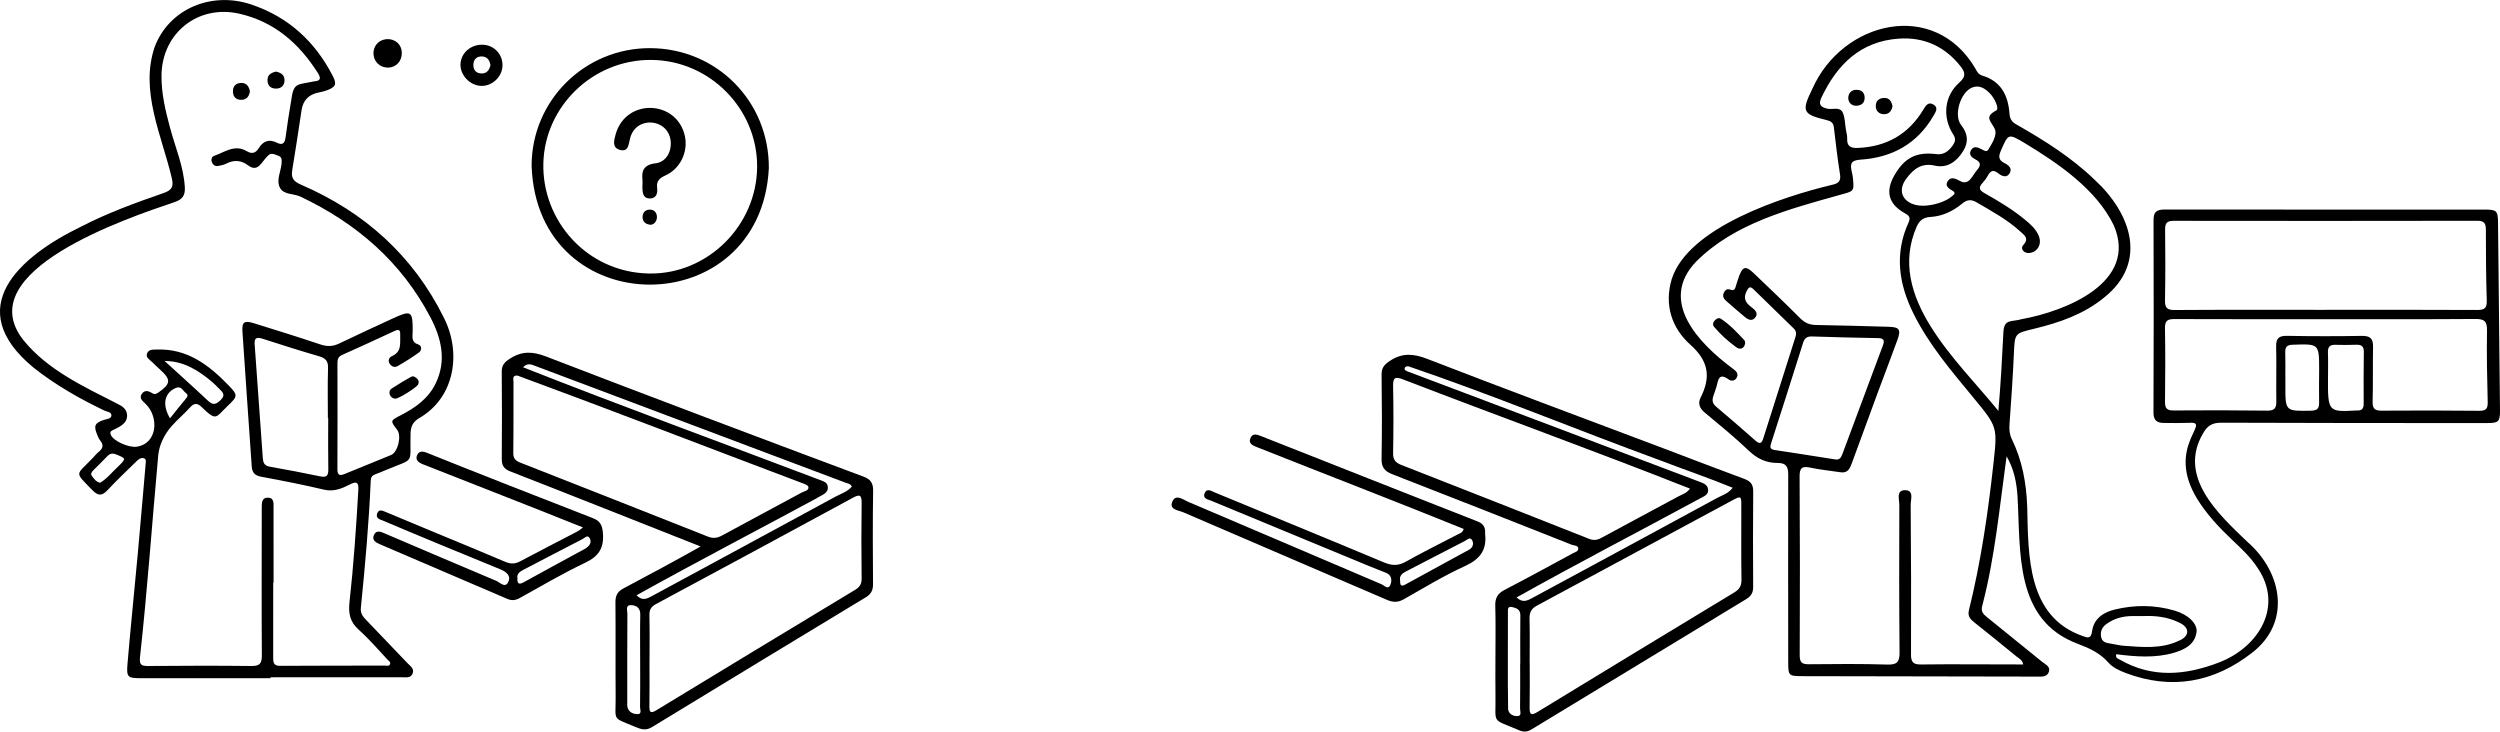
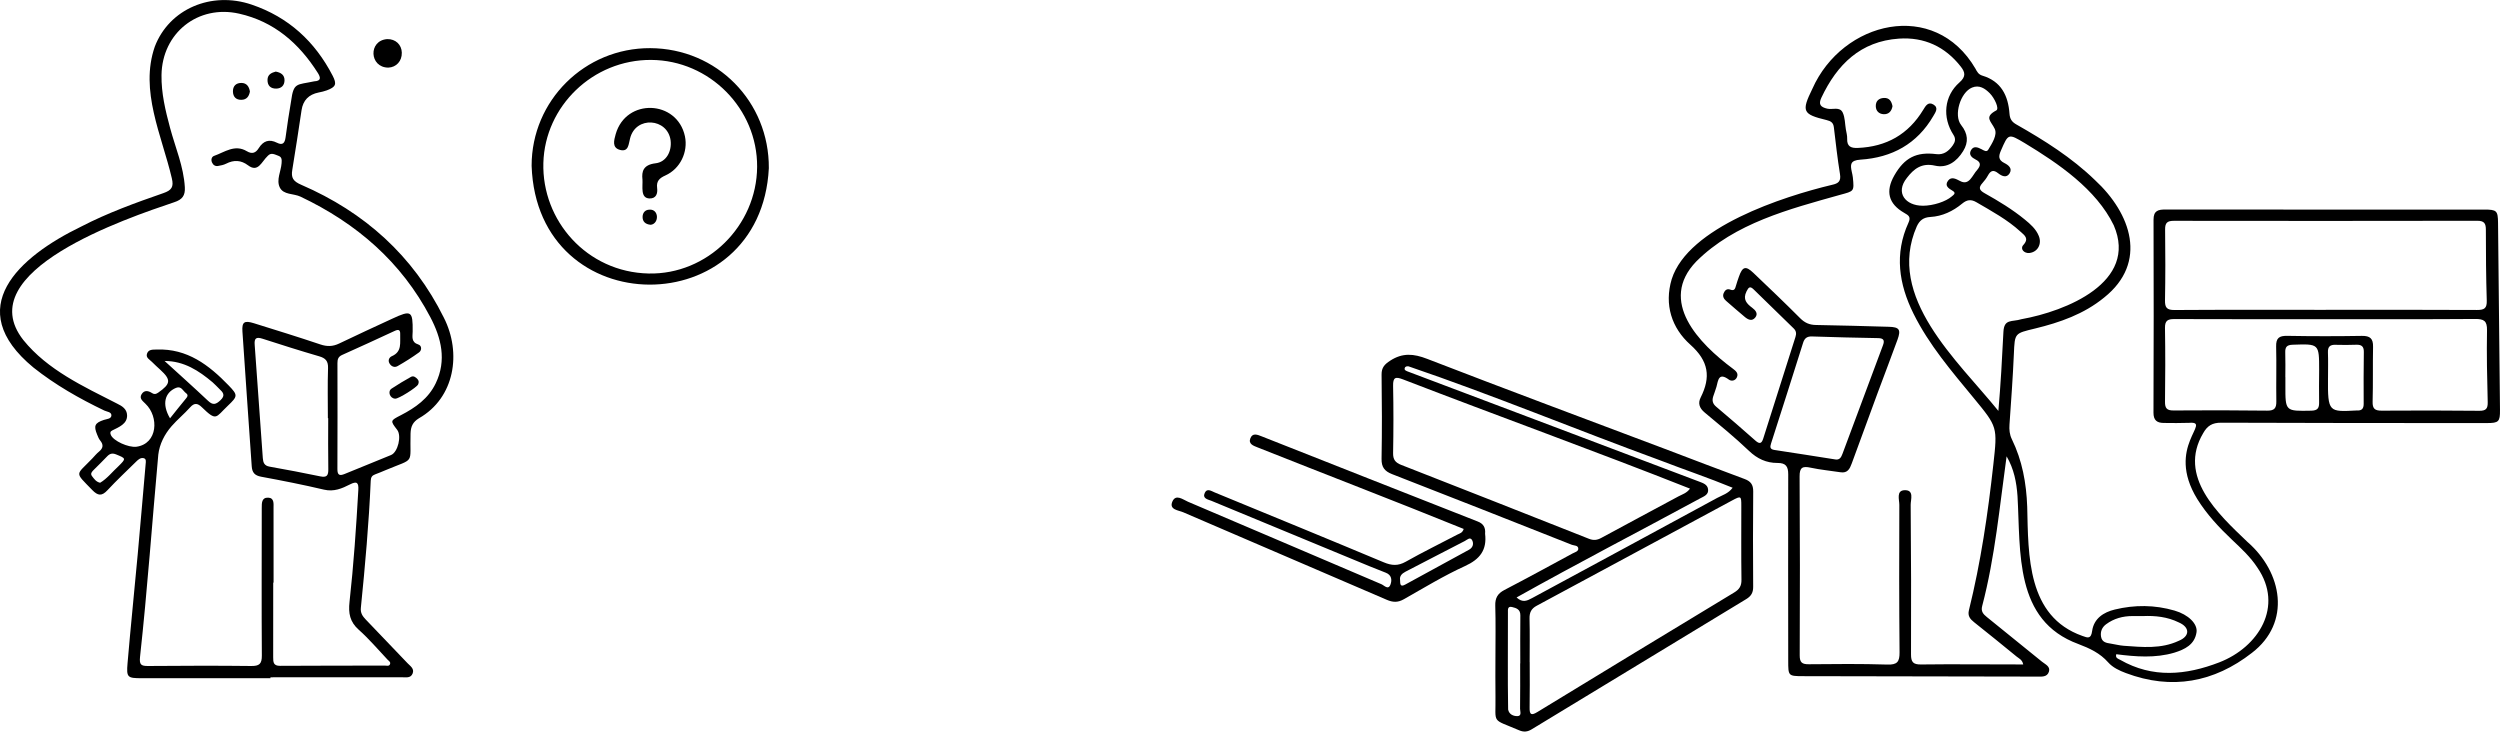
<svg xmlns="http://www.w3.org/2000/svg" id="uuid-6cb5492d-2493-410d-a16f-42625be449df" data-name="Layer_1" viewBox="0 0 1321.35 386.66">
  <path d="M1060.57,241.18c-3.69,26.45-6.1,53.21-12.9,79.1-.79,2.88.57,4.33,2.48,5.87,9.73,7.84,19.44,15.69,29.12,23.58,1.73,1.41,4.57,2.5,3.66,5.32-.96,2.97-3.94,2.56-6.41,2.56-41.16-.07-82.32-.13-123.48-.23-7.92-.02-7.88-.11-7.89-8.17,0-32.83-.11-65.66,0-98.48.02-4.29-1.34-6.06-5.67-6.04-5.87.02-10.69-2.21-15.1-6.42-7.46-7.12-15.48-13.67-23.42-20.27-2.75-2.29-3.62-4.86-2.1-7.88,5.44-10.8,4.33-19.22-5.46-27.96-9.82-8.77-13.88-21.08-9.83-34.62,8.73-27.5,58.96-43.69,84.75-49.85,3.33-.71,4.81-1.89,4.19-5.68-1.34-8.21-2.24-16.49-3.24-24.75-.29-2.35-1.47-3.22-3.78-3.78-12.74-3.07-13.47-4.53-7.59-16.52,15.88-35.87,64.59-47.67,86.21-10.66.86,1.68,1.64,3.08,3.68,3.69,9.9,2.96,13.62,10.57,14.31,20.05.21,2.89,1.24,4.39,3.68,5.77,14.78,8.41,29.15,17.43,41.47,29.35,19.12,17.64,28.18,43.55,4.86,62.12-10.69,8.75-23.41,13.18-36.55,16.37-10.78,2.62-10.66,2.3-11.14,13.39-.54,12.47-1.45,24.92-2.32,37.37-.19,2.73.03,5.21,1.25,7.73,5.5,11.25,7.67,23.22,8.12,35.68.62,25.88-.07,57.95,29.14,68.29,2.96,1.12,4.59,1.65,5.18-2.63.92-6.59,6.06-9.88,11.95-11.31,10.51-2.56,21.16-2.49,31.6.55,7.3,2.12,12.27,7,11.62,11.45-.96,6.58-6.23,9.08-11.78,10.81-10.02,2.96-20.46,2.12-30.65.81-.58,2.11,1.07,2.39,2.05,2.95,17.22,9.86,34.77,8.14,52.41,1.35,20.86-8.11,34.16-29.61,20.18-50.03-3.67-5.64-8.57-10.16-13.42-14.74-6.92-6.54-13.39-13.49-18.43-21.61-17.05-27.83,8.3-41.2-4.25-40.22-4.49.17-9,.11-13.5.06-3.52-.04-5.38-1.42-5.36-5.44.13-33.99.15-67.99.03-101.98-.02-4.81,2.46-5.39,6.29-5.39,56.16.08,112.32.02,168.48.03,6.61,0,7.24.59,7.31,7,.35,32.99.71,65.98,1.03,98.97.06,6.15-.71,6.87-6.88,6.87-46.83-.02-93.65.02-140.48-.19-4.68-.02-7.29,1.59-9.49,5.49-13.65,22.95,7.81,42.66,23.33,57.48,18.53,16.11,23.32,42.65,2.39,58.69-19.99,15.58-42.4,19.78-66.61,10.66-3.43-1.29-6.93-2.91-9.34-5.64-4.34-4.92-9.81-7.44-15.79-9.71-33.9-12.43-30.43-48.55-32.14-78.18-.51-7.25-1.85-14.34-5.76-21.01ZM1069.35,351.16c-.51-2.5-2.23-3.11-3.43-4.09-7.47-6.12-14.98-12.2-22.54-18.21-2.1-1.67-3.47-3.31-2.73-6.31,6.28-25.38,10.06-51.17,12.92-77.14,2.18-19.75,2.27-19.68-10.39-35.04-11.64-14.13-23.62-28.05-31.83-44.61-7.73-15.6-10.16-31.61-2.66-48.03,1.43-3.12.06-3.91-2.26-5.24-8.34-4.77-9.99-11.41-5.19-19.79,5.36-9.36,11.67-12.56,22.16-11.24,4.01.51,6.65-1.68,8.74-4.66,1.16-1.65,1.74-3.37.35-5.5-6.01-9.22-4.98-20.6,3.18-27.75,3.6-3.15,2.93-5.46.69-8.33-8.29-10.62-19.39-15.71-32.66-14.81-20.32,1.37-32.76,13.68-41.03,31.23-1.66,3.52-.48,4.95,3.11,5.8,2.78.66,6.64-1.28,8.2,2.13,1.2,2.62,1.14,5.83,1.62,8.77.27,1.64.77,3.3.7,4.94-.17,4.11,1.94,5.06,5.6,4.91,15.13-.62,26.74-7.16,34.61-20.16,1.25-2.06,2.59-4.45,5.37-2.79,2.9,1.73,1.11,4.08-.03,6.06-8.57,14.79-21.92,22.01-38.51,23.08-5.5.35-5.43,2.63-4.59,6.47.21.97.46,1.95.56,2.94.74,7.5.64,7.18-6.75,9.19-26.73,7.52-55.7,14.94-75.99,35.19-20.34,21.04,1.42,43.4,19.3,56.68,1.47,1.11,3.1,2.35,2.17,4.52-.83,1.92-2.9,2.26-4.24,1.28-5.43-3.99-5.66.3-6.59,3.82-.47,1.76-1.23,3.44-1.75,5.19-.61,2.07-.26,3.72,1.59,5.28,7.02,5.89,13.93,11.9,20.79,17.97,2.17,1.92,3.26,1.55,4.1-1.12,5.64-17.89,11.32-35.77,17.02-53.65.56-1.75.48-3.19-.92-4.54-7.06-6.84-14.1-13.7-21.11-20.58-1.95-1.92-2.69-1.3-3.83,1-2.08,4.23.06,6.46,3.09,8.72,1.64,1.22,3.19,3.01,1.55,5.06-1.78,2.23-3.87,1.14-5.65-.37-3.3-2.8-6.61-5.6-9.85-8.47-1.16-1.03-1.9-2.37-1.22-4.01.65-1.56,1.78-2.54,3.52-1.87,2.18.84,2.55-.52,2.99-2.08.45-1.6,1-3.17,1.55-4.74,1.89-5.39,3.57-5.92,7.64-2.05,8.33,7.92,16.65,15.86,24.76,24,2.44,2.44,4.95,3.51,8.35,3.56,12.83.2,25.65.6,38.47.95,5.56.15,6.54,1.46,4.62,6.78-3.39,9.37-6.99,18.66-10.45,28.01-4.61,12.46-9.19,24.94-13.74,37.43-1.03,2.83-2.22,5.26-5.95,4.67-5.25-.83-10.57-1.29-15.75-2.41-4.27-.93-5.91-.22-5.87,4.65.21,31.49.2,62.99.06,94.48-.02,3.85,1.23,4.79,4.85,4.75,13.83-.14,27.67-.27,41.49.17,5.22.17,6.47-1.49,6.43-6.43-.24-25.99-.23-51.99-.12-77.98.01-2.77-1.74-7.59,2.77-7.75,5.22-.18,3.21,4.94,3.23,7.76.23,26.33.29,52.66.18,78.98-.02,4.11,1.12,5.43,5.32,5.37,18.03-.25,35.88.04,53.94-.01ZM1056.22,217.2c1.21-13.9,1.99-27.83,2.67-41.76.35-7.11,4.43-5.15,9.58-6.74,23.31-4.18,61.77-19.45,48.75-49.59-9.25-19.11-29.36-32.75-47.03-43.45-8.75-5.19-8.68-5.16-12.65,4.01-1.24,2.85-1.4,4.89,1.82,6.49,2.08,1.03,4.43,2.76,2.8,5.45-1.64,2.7-4.23,1.41-6.05-.04-2.55-2.03-4.02-1.37-5.43,1.22-.79,1.45-1.83,2.8-2.94,4.03-2.18,2.42-1.52,3.77,1.19,5.29,7.41,4.15,14.68,8.55,21.27,13.94,2.96,2.42,5.89,4.98,7.38,8.65,1.75,4.29-.59,8.49-4.89,9.01-2.9.35-5.12-2.22-3.32-4.17,3.29-3.57.6-5.2-1.52-7.15-6.93-6.35-15.16-10.77-23.2-15.48-2.9-1.7-5.03-1.39-7.61.74-4.83,3.98-10.45,6.67-16.75,7.03-3.72.22-5.7,1.79-7.2,4.99-16.48,37.46,21.66,70.91,43.13,97.52ZM1229.27,163.75c26.65,0,53.29-.07,79.94.08,3.86.02,5.27-.88,5.14-4.98-.39-12.48-.46-24.97-.47-37.46,0-3.31-.88-4.7-4.52-4.7-53.46.1-106.92.1-160.38.02-3.43,0-4.68,1-4.63,4.56.16,12.49.17,24.98-.06,37.47-.07,3.89,1.01,5.13,5.05,5.11,26.65-.18,53.29-.09,79.94-.09ZM1229.73,168.7c-26.82,0-53.64.05-80.47-.06-3.57-.02-5.04.84-4.98,4.72.21,12.99.18,25.99.01,38.98-.05,3.47,1.01,4.64,4.54,4.61,16.49-.13,32.99-.13,49.48.09,3.83.05,4.87-1.33,4.82-4.91-.15-9.66.14-19.33-.1-28.98-.11-4.44,1.54-5.72,5.84-5.64,13.16.24,26.32.24,39.48.02,4.37-.07,5.99,1.45,5.9,5.75-.19,9.66.04,19.33-.23,28.98-.11,3.8,1.2,4.82,4.86,4.79,17.16-.14,34.32-.1,51.48.07,3.51.04,4.58-1.06,4.49-4.56-.32-12.66-.61-25.32-.37-37.98.09-5.02-1.66-6.02-6.29-5.99-26.15.2-52.31.1-78.47.11ZM969.9,242.82c2.42.45,3.23-1.11,3.93-2.98,7.12-19.14,14.27-38.27,21.41-57.41.92-2.46.41-3.67-2.54-3.72-11.66-.19-23.32-.5-34.98-.88-2.58-.08-3.93.87-4.71,3.35-5.58,17.74-11.23,35.46-16.92,53.16-.63,1.95-.64,3.12,1.81,3.49,10.68,1.6,21.34,3.31,32,4.98ZM1016.19,108.75c5.69,0,12.33-2.25,15.36-4.91.95-.83,2.56-1.75.53-2.97-2.14-1.28-4.43-2.65-2.48-5.34,1.78-2.44,4.33-.89,6.33.12,4.93,2.72,6.49-3.08,9.17-5.94,1.86-2.27,1.99-3.99-1.02-5.46-1.82-.89-3.64-2.42-2.4-4.74,1.37-2.59,3.6-1.69,5.63-.64,1.16.6,2.67,1.72,3.55.26,2.07-3.41,4.92-7.8,3.44-11.01-1.86-4.03-5.87-6.22.83-9.77,1.67-.89-.91-6.49-3.46-9.06-2.53-2.54-5.54-4.57-9.35-3.01-6.16,2.51-9.88,14.66-5.78,19.81,3.64,4.57,3.99,9.02,1.08,13.75-3.38,5.51-8.39,9.2-14.93,7.71-7-1.59-11.16,1.68-14.83,6.48-6.34,7.93-.59,14.7,8.33,14.7ZM1230.44,199.74c-.15,18.35.41,17.97,15.33,17.2,2.53.17,3.55-.97,3.53-3.53-.06-9.14-.05-18.29.08-27.43.04-2.88-1.23-3.84-3.89-3.77-3.65.09-7.32.19-10.96.04-2.98-.13-4.24.95-4.12,4.02.17,4.48.04,8.97.04,13.46ZM1132.65,325.61c-1.83,0-3.66,0-5.49,0-5.12,0-9.88,1.27-14.01,4.34-2.15,1.6-3.12,3.85-2.66,6.58.5,2.96,2.84,3.3,5.2,3.66,2.3.35,4.57.98,6.88,1.14,9.78.7,19.62,1.74,28.93-2.61,6.04-2.43,6.03-7.19.05-9.76-5.96-2.93-12.37-3.62-18.91-3.34ZM1207.89,199.3s.02,0,.03,0c0,1.49,0,2.99,0,4.48-.04,13.67-.04,13.55,13.67,13.28,3.44-.07,4.22-1.42,4.15-4.47-.13-5.64.02-11.28.02-16.92,0-14.06,0-13.96-14-13.47-3.15.11-4.01,1.28-3.91,4.16.15,4.31.04,8.63.04,12.94Z" />
  <path d="M142.94,358.46c-22.66,0-45.32,0-67.99,0-7.59,0-8.18-.35-7.54-7.89,1.64-19.24,3.63-38.46,5.39-57.69,1.46-15.9,2.78-31.82,4.19-47.73.11-1.19.38-2.61-1.02-2.98-1.56-.41-2.84.66-3.92,1.73-5.1,5.03-10.35,9.93-15.22,15.17-3.02,3.25-5.07,3.03-8.1-.1-9.58-9.89-8.69-7.47.08-16.68,1.15-1.21,2.21-2.53,3.49-3.57,2.25-1.83,2.51-3.66.63-5.93-.72-.87-1.15-2.02-1.59-3.09-1.92-4.65-1.25-6.16,3.57-7.76,1.54-.51,3.84-.52,3.97-2.29.14-1.94-2.36-2-3.75-2.67-13.23-6.35-25.93-13.56-37.45-22.72-37.99-31.33-7.83-58.52,25.3-74.54,13.91-7.2,28.6-12.52,43.35-17.64,4.34-1.51,5.62-3.22,4.48-7.89-5.28-22.61-17.07-46.21-9-69.53,7.59-19.92,29.89-29.46,51.2-22.22,19.47,6.61,33.41,19.44,42.78,37.52,2.35,4.53,1.74,6-3.07,7.8-1.39.52-2.86.84-4.32,1.13q-7.84,1.56-9.01,9.3c-1.61,10.52-3.14,21.05-4.9,31.54-.71,4.23.39,6.07,4.75,7.95,33.39,14.45,59.11,37.42,75.37,70.27,9.42,18.55,5.79,42.3-13.18,53.12-3.24,1.99-4.33,4.33-4.44,8.07-.48,16.74,2.75,12.66-13.23,19.37-1.84.77-3.68,1.55-5.55,2.24-1.6.59-2.19,1.54-2.27,3.35-.95,22.46-2.97,44.84-5.22,67.19-.27,2.68.9,4.41,2.57,6.14,7.39,7.68,14.77,15.38,22.11,23.11,1.43,1.51,3.7,2.85,2.69,5.42-1.02,2.61-3.59,2-5.66,2-23.16.04-46.33.02-69.49.02,0,.16,0,.32,0,.48ZM144.55,307.93s-.09,0-.14,0c0,13.16.03,26.33-.02,39.49-.01,2.58.12,4.52,3.6,4.5,18.49-.12,36.99-.08,55.48-.13.91,0,2.14.47,2.65-.71.51-1.17-.65-1.76-1.28-2.43-5.03-5.33-9.79-10.96-15.25-15.82-4.68-4.17-5.51-8.7-4.86-14.63,2.18-19.7,3.53-39.47,4.66-59.26.22-3.86-.76-4.78-4.38-2.93-4.26,2.18-8.53,4.02-13.76,2.79-10.99-2.59-22.08-4.78-33.19-6.83-3.45-.64-4.79-2.19-5.02-5.56-1.6-23.75-3.36-47.49-4.91-71.24-.33-5.03,1.04-5.89,6.04-4.34,11.73,3.66,23.47,7.28,35.11,11.2,3.57,1.21,6.61,1.16,10-.48,9.27-4.49,18.65-8.74,27.99-13.09,10.13-4.72,10.95-4.2,10.84,6.75-.03,2.68-.93,5.63,3.05,6.89,1.76.56,1.89,3.01.32,4.15-3.62,2.63-7.44,5.02-11.33,7.24-1.56.89-3.28.31-4.29-1.41-1-1.71-.04-3.27,1.23-3.82,5.55-2.4,4.25-7.2,4.43-11.54.11-2.63-1.02-2.71-3.04-1.77-9.2,4.27-18.4,8.52-27.66,12.65-2.07.92-2.47,2.32-2.47,4.33.04,18.66.07,37.32-.02,55.99-.02,3.28,1.18,3.68,3.9,2.55,8.13-3.37,16.33-6.59,24.46-9.98,3.64-1.51,5.66-10.13,3.25-13.28-3.74-4.88-3.73-4.85,1.92-7.76,7.67-3.95,14.56-8.78,18.44-16.87,5.85-12.18,2.94-23.92-2.84-34.93-15.34-29.24-39.04-49.67-68.63-63.72-3.68-1.75-9.04-.84-10.98-4.92-1.89-3.96.66-8.45.98-12.73.14-1.93.17-3.31-1.78-3.98-1.82-.63-3.72-1.88-5.51.06-3.35,3.15-5.09,9.02-10.42,5.03-3.7-2.8-7.51-2.98-11.61-.88-1.3.67-2.83.96-4.29,1.21-1.48.25-2.58-.51-3.18-1.88-.64-1.46-.15-3.01,1.1-3.45,5.59-1.96,10.97-6.29,17.32-2.47,2.81,1.69,4.73.88,6.26-1.58,2.42-3.88,5.52-5,9.72-2.88,2.93,1.48,4.09.17,4.49-2.84.84-6.43,1.85-12.85,2.93-19.25,1.33-9.99,2.99-8.38,12.17-10.38,3.86-.19,3.46-2.07,1.89-4.53-9.92-15.62-23.04-27.06-41.51-31.24-21.74-4.92-40.73,10.21-41.05,32.46-.14,9.6,2.07,18.77,4.54,27.95,2.79,10.39,7.16,20.38,7.79,31.34.26,4.42-1.37,6.53-5.58,7.9-24.91,8.41-108.44,36.46-79.76,72.87,12.79,15.82,31.85,24.55,49.59,33.61,2.65,1.27,5.11,2.85,5.23,6.1.15,4.62-4.39,6.31-7.84,8.05-1.14.55-1.21,1.34-.72,2.44,1.35,3.08,9.15,6.69,13.5,6.18,11.28-1.59,12-15.83,4.79-22.7-1.29-1.37-3.48-2.72-2.08-5.04,1.46-2.4,3.6-1.88,5.63-.57,1.13.73,2.04.49,3.15-.28,6.71-4.69,6.92-6.78,1.07-12.14-1.47-1.35-2.96-2.69-4.36-4.11-1.22-1.25-3.37-2.2-2.6-4.39.82-2.35,3.1-2.07,5.11-2.15,16.14-.61,27.62,8.2,38.02,18.97,4.98,5.16,4.87,5.71-.48,10.8-6.49,6.16-5.78,8.38-13.67.73-2.17-2.1-3.91-2.51-6.17.02-3.1,3.47-6.75,6.46-9.81,9.96-3.76,4.3-6.41,9.53-7.05,15.08-3.24,35.61-5.76,71.32-9.65,106.88-.43,4.11.52,4.84,4.22,4.82,18.16-.14,36.32-.22,54.48,0,4.32.05,5.72-1.05,5.68-5.55-.19-25.99-.05-51.99-.05-77.98,0-2.62-.07-5.57,3.41-5.44,3.24.12,2.82,3.16,2.82,5.44.03,13.16.02,26.33.02,39.49ZM173.47,221.01c-.06,0-.12,0-.18,0,0-8.82-.2-17.64.09-26.45.12-3.75-1.31-5.26-4.71-6.25-10.02-2.92-19.98-6.07-29.91-9.28-3.45-1.11-4.46-.22-4.14,3.39,1.52,19.88,2.77,39.79,4.28,59.68.17,2.35.76,4.04,3.53,4.53,8.99,1.6,17.96,3.29,26.89,5.16,3.55.74,4.25-.63,4.2-3.83-.16-8.98-.05-17.97-.05-26.95ZM86.98,190.78c7.67,7.01,15.42,13.93,22.98,21.06,2.56,2.42,4.13,2,6.55-.29,2.82-2.66,1.35-4.18-.6-6.02-1.21-1.14-2.29-2.41-3.56-3.48-7.27-6.12-15.03-11.23-25.37-11.27ZM52.93,255.15c3.71-2.18,6.52-5.87,9.71-8.77,4.09-4.05,4-4.06-1.23-6.19-2.07-.85-3.39-.44-4.8,1.04-2.28,2.39-4.63,4.7-6.98,7.03-.97.96-2.05,2.03-1,3.39,1.08,1.39,2.09,3.02,4.29,3.51ZM89.87,221.09c2.9-3.62,5.44-6.86,8.07-10.02.91-1.1,1.92-2.15.36-3.29-1.6-1.17-2.47-3.92-5.25-2.78-5.89,2.42-7.69,8.49-3.18,16.1Z" />
  <path d="M790.4,347.12c0-9,.18-18-.09-26.99-.12-4.04,1.24-6.43,4.83-8.3,12.09-6.29,24.06-12.83,36.05-19.32,1.14-.61,2.95-1.03,3-2.38.07-1.99-2.19-1.7-3.4-2.18-31.65-12.53-63.32-25.01-95.04-37.36-3.94-1.54-5.62-3.67-5.54-8.11.27-14.82.21-29.65.01-44.48-.05-3.74,1.59-5.44,4.55-7.37,6.52-4.24,12.39-3.73,19.54-.96,42.28,16.36,84.77,32.16,127.18,48.16,13.51,5.1,26.97,10.34,40.53,15.32,3.34,1.22,4.65,3.04,4.62,6.6-.14,16.83-.14,33.65-.02,50.48.02,3.08-1.16,4.91-3.68,6.43-37.84,22.92-75.66,45.88-113.46,68.86-2.19,1.33-4.19,1.49-6.58.46-14.92-6.4-12.25-2.95-12.48-17.89-.11-7-.02-13.99-.02-20.99ZM893.22,258.26c-50.32-19.91-101.22-38.27-151.71-57.75-3.95-1.51-5.29-1.12-5.2,3.46.24,11.82.22,23.66,0,35.48-.07,3.44,1.19,5.06,4.25,6.25,33.1,12.95,66.17,25.97,99.21,39.05,2.4.95,4.28.8,6.54-.43,13.58-7.4,27.25-14.63,40.85-21.98,1.99-1.07,4.33-1.68,6.07-4.09ZM808.49,349.95h.02c0,7.99.11,15.99-.05,23.98-.08,3.73.79,4.43,4.11,2.4,34.63-21.12,69.29-42.19,104.01-63.17,2.75-1.66,3.9-3.46,3.85-6.74-.19-12.99-.07-25.98-.08-38.97,0-5.38-.09-5.5-5.02-2.85-34.38,18.5-68.73,37.09-103.13,55.56-2.91,1.56-3.86,3.61-3.78,6.81.19,7.66.06,15.32.06,22.98ZM915.77,257.79c-12.73-5.24-25.56-9.55-38.37-14.5-44.38-16.23-88.22-34.43-132.89-49.65-.73-.1-1.77-.1-2.06.93-.31,1.11.71,1.36,1.39,1.7,51.44,19.34,102.83,38.91,154.27,58.29,2.11.8,4.31,1.53,4.67,3.96.44,2.94-2.18,3.83-4.18,4.9-32.4,17.54-64.85,34.33-97.03,52.36,3.18,2.98,5.64,1.72,8.22.33,32.6-17.64,65.24-35.22,97.8-52.93,2.67-1.45,5.88-2.28,8.18-5.38ZM803.47,350.65s.04,0,.06,0c0-8.47-.08-16.94.04-25.41.05-3.2-2.18-3.88-4.41-4.41-2.43-.57-2.16,1.51-2.16,2.88.06,17.1-.2,34.23.11,51.32.53,2.63,2.83,3.48,4.83,3.47,2.55-.01,1.47-2.52,1.48-3.93.11-7.97.05-15.95.05-23.92Z" />
-   <path d="M370.3,288.84c-34.22-13.49-66.63-26.45-100.65-39.7-3.41-1.33-4.48-3.25-4.45-6.7.12-15.33.15-30.66-.01-45.99-.04-3.54,1.55-5.11,4.37-6.92,6.34-4.08,12.03-3.83,19.1-1.09,55.78,21.52,111.76,42.54,167.77,63.49,3.58,1.32,5.11,3.3,5.05,7.37-.25,16.49-.18,32.99-.05,49.49.03,3.24-1.1,5.25-3.82,6.9-37.71,22.82-75.41,45.66-113.04,68.63-3.28,2-5.83,1.12-8.85-.15-12.54-5.26-10.22-2.82-10.33-15.74-.14-16.66.06-33.33-.11-49.99-.04-3.62,1.07-5.8,4.33-7.5,13.93-7.41,26.79-14.27,40.69-22.11ZM273.5,198.5c-2.96-.2-2.09,2.04-2.1,3.45-.06,12.5.06,25-.11,37.5-.04,2.92,1.26,4.1,3.67,5.05,33.1,13,66.18,26.02,99.23,39.13,2.76,1.09,4.93.77,7.49-.63,14.01-7.65,28.13-15.1,42.16-22.72,1.33-.72,3.79-.93,3.43-2.95-.16-.91-2.32-1.63-3.69-2.15-50.04-18.86-99.91-38.19-150.09-56.68ZM343.3,348.67h-.02c0,8.16.09,16.32-.04,24.48-.05,3.46.64,4.09,3.82,2.16,34.92-21.26,69.91-42.43,104.92-63.56,2.4-1.45,3.47-3.06,3.43-5.96-.15-13.32-.19-26.64,0-39.96.07-4.6-1.28-4.55-4.79-2.65-34.6,18.79-69.26,37.47-103.94,56.11-2.53,1.36-3.51,3-3.44,5.9.2,7.82.07,15.65.07,23.48ZM450.24,257.18c-.76-1.54-2.24-1.65-3.42-2.09-54.56-20.58-109.15-41.09-163.73-61.61-2.11-.79-4.23-1.9-6.63.64,52.16,20.6,104.83,39.79,157.26,59.69,1.73.65,3.55,1.2,3.8,3.45.42,3.65-3.43,4.38-5.77,6.03-31.81,17.17-63.69,33.72-95.3,51.33,3.03,3.14,5.46,1.86,8.04.47,32.31-17.51,64.66-34.96,96.95-52.51,2.99-1.63,6.44-2.63,8.79-5.4ZM338.35,349.76c0-8.3-.13-16.6.06-24.9.08-3.62-2.15-4.94-4.84-5.03-3.17-.1-1.95,2.88-1.97,4.52-.11,15.6-.07,31.21-.06,46.81-.44,3.92,1.56,6.15,5.25,6.3,2.7.11,1.48-2.45,1.5-3.79.13-7.97.06-15.94.06-23.9Z" />
  <path d="M773.63,279.57c-36.18-14.69-72.73-28.7-109.03-43.14-2.09-.83-4.95-1.77-3.71-4.83,1.21-2.98,3.76-1.84,6-.96,38.01,15.01,76.01,30.03,114.05,44.95,3.23,1.21,4.28,3.34,3.99,6.51,1.04,8.55-2.68,13.46-10.62,17.08-11.17,5.09-21.72,11.54-32.43,17.59-3.08,1.74-5.69,1.63-8.9.25-35.84-15.48-71.75-30.78-107.58-46.26-2.54-1.1-7.66-1.34-5.73-5.72,1.82-4.13,5.62-.96,8.24.15,34.1,14.48,68.15,29.09,102.24,43.59,1.47.63,3.65,3.32,4.8.09.79-2.2.71-4.95-2.52-6.18-5.74-2.19-11.4-4.58-17.08-6.93-25.03-10.33-50.06-20.66-75.06-31.06-1.79-.74-4.92-1.14-3.51-4.21,1.2-2.61,3.46-.96,5.21-.24,29.8,12.27,59.63,24.48,89.36,36.94,4.19,1.75,7.54,2.02,11.64-.3,8.96-5.07,18.25-9.58,27.37-14.38,1.12-.59,2.62-.8,3.26-2.94ZM739.99,306.49c.05,2.25.05,3.96,2.75,2.47,11.2-6.17,22.43-12.28,33.67-18.39,2.21-1.2,2.6-3.32,1.65-5.09-1.02-1.9-2.69-.12-3.82.45-10.5,5.36-20.92,10.86-31.41,16.25-2.02,1.04-3.13,2.39-2.84,4.31Z" />
  <path d="M343.72,25.45c35.2.18,62.87,28.21,62.64,63.44-4.15,82.21-122.52,82.33-125.38-1.24-.03-34.51,28.08-62.37,62.74-62.2ZM344.17,31.67c-30.87-.17-56.13,24.5-56.98,54.41-.86,30.46,22.93,57.76,55.61,58.48,31.03.68,57.17-25.22,57.37-56.35.2-30.76-25.17-56.37-56.01-56.54Z" />
-   <path d="M308.13,278.78c-28.63-11.52-56.29-22.16-84.79-33.46-2.19-.91-4.04-2.26-2.83-4.87,1.06-2.28,3.18-1.94,5.2-1.11,29.11,11.74,58.37,23.09,87.61,34.5,4.04,1.56,5.07,3.92,5.37,8.19.55,7.76-2.33,12.04-9.35,15.38-11.84,5.64-23.19,12.31-34.67,18.68-2.25,1.24-4.19,1.46-6.57.44-22.42-9.66-44.87-19.25-67.3-28.87-2.06-.88-4.32-2.07-3.22-4.74,1.28-3.11,3.88-1.78,5.97-.89,19.57,8.31,39.09,16.73,58.7,24.95,1.92.81,4.61,3.93,6.25.9,1.81-3.33-.55-5.54-4.07-6.98-20.74-8.5-41.51-17.02-62.13-25.78-1.84-.59-3.79-1.39-2.95-3.73.91-2.53,2.95-1.43,4.63-.74,9.2,3.82,18.39,7.67,27.59,11.5,11.81,4.91,23.66,9.73,35.41,14.77,2.86,1.23,5.22,1.22,7.97-.25,10.11-5.4,20.33-10.6,30.49-15.91.7-.36,1.28-.95,2.68-2ZM273.48,305.64c-.19,3.37,1.18,3.3,3.57,1.97,9.3-5.16,18.67-10.2,28-15.3,2.82-1.72,8.71-3.54,6.67-7.78-1.09-2.13-2.7-.2-3.78.36-10.5,5.37-20.92,10.91-31.4,16.32-1.93,1-3.42,2.09-3.07,4.42Z" />
-   <path d="M265.58,34.96c-.28,5.74-5.49,10.6-11.2,10.44-6.1-.17-11.39-5.86-10.98-11.82.4-5.89,5.79-10.31,12.09-9.93,5.93.36,10.38,5.34,10.09,11.31ZM259.24,34.47c-.39-2.63-1.72-4.52-4.42-4.63-2.63-.11-4.46,1.31-4.61,4.14-.17,3.01,1.37,4.81,4.38,4.85,2.77.03,4.05-1.89,4.65-4.35Z" />
  <path d="M212.37,27.88c.1,4.39-2.91,7.7-7.14,7.86-10.05-.07-10.64-14.36-.58-15.07,4.39-.11,7.63,2.9,7.73,7.2Z" />
-   <path d="M922.41,181.34c-.51,3.03-2.74,3.63-4.71,2.2-4.28-3.12-8.28-6.67-11.71-10.77-.86-1.04-.72-2.16.14-3.17.92-1.08,2.15-1.96,3.46-1.11,4.76,3.1,8.57,7.29,12.43,11.4.29.31.26.94.38,1.45Z" />
  <path d="M1000.26,56.14c-.47,2.61-1.94,4.34-4.67,4.22-2.43-.11-4.09-1.67-4.16-4.16-.08-2.75,1.54-4.31,4.31-4.43,2.96-.13,4.01,1.85,4.53,4.37Z" />
-   <path d="M981.38,55.89c-6.12.33-5.88-8.77.04-8.41,2.5.05,4.05,1.45,4.12,3.99.08,2.77-1.46,4.21-4.17,4.42Z" />
  <path d="M208.94,210.71c-2.78.01-4.3-3.84-1.92-5.35,3.3-2.19,6.72-4.23,10.19-6.16,1.35-.75,2.55.18,3.48,1.22.74.83.76,1.76.3,2.76-.73,1.6-10.29,7.61-12.04,7.53Z" />
  <path d="M145.76,37.84c2.76.52,4.63,1.79,4.62,4.57-.01,2.73-1.67,4.37-4.37,4.42-2.96.06-4.67-1.58-4.62-4.62.04-2.92,2.2-3.78,4.37-4.38Z" />
  <path d="M132.09,48.38c-.46,2.55-1.7,4.33-4.51,4.38-2.83.05-4.35-1.57-4.46-4.25-.12-3,1.61-4.73,4.56-4.67,2.74.05,4,1.98,4.41,4.54Z" />
  <path d="M339.55,94.74c-.41-3.98.3-7.66,6.97-8.44,5.64-.66,8.63-6.3,7.92-12.1-1.59-11.79-18.43-13.04-21.41-1.07-.82,2.88-.69,7.3-5.27,6.12-4.45-1.14-3.23-5.09-2.34-8.36,5.47-19.19,32.5-18.11,36.6,1.15,1.73,8.29-2.48,17.17-10.33,20.69-3.18,1.43-4.83,3-4.37,6.62.37,2.93-.48,5.62-4.03,5.55-4.92-.17-3.49-6.16-3.72-10.16Z" />
  <path d="M343.96,118.81c-2.95-.24-4.36-1.79-4.33-4.18.03-2.13,1.29-3.79,3.68-3.82,5.05-.32,5.15,7.42.65,8Z" />
</svg>